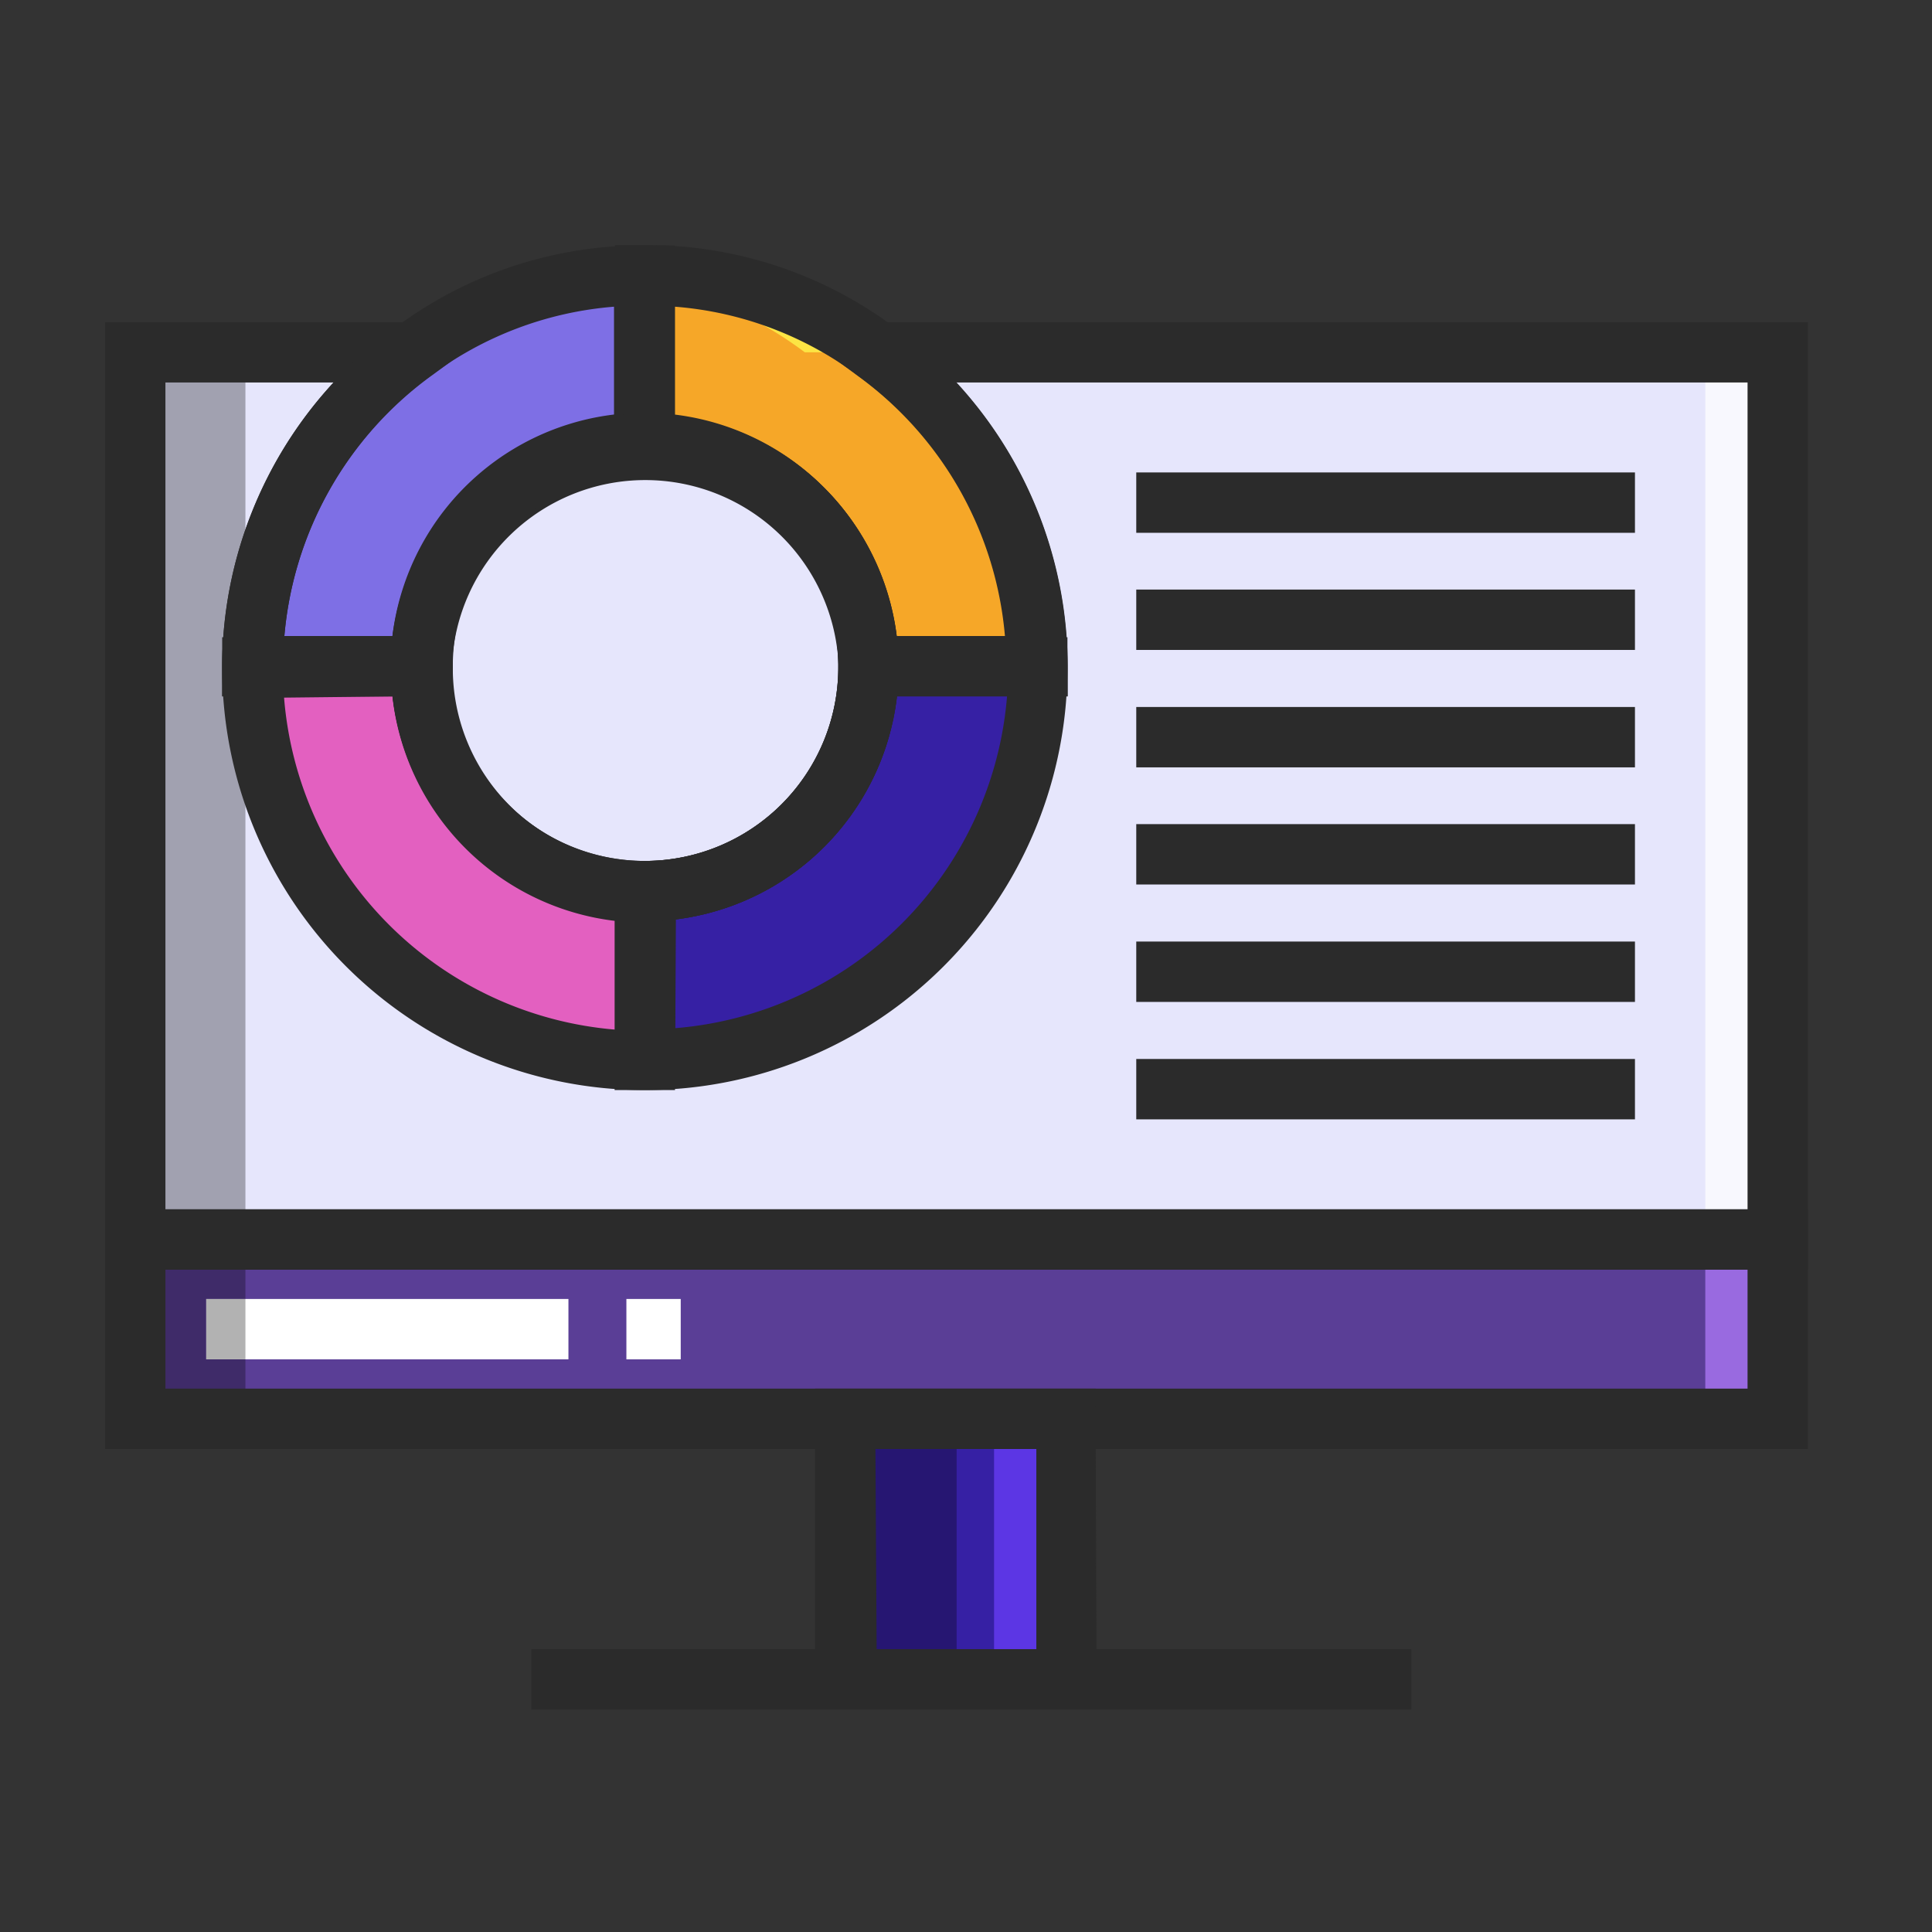
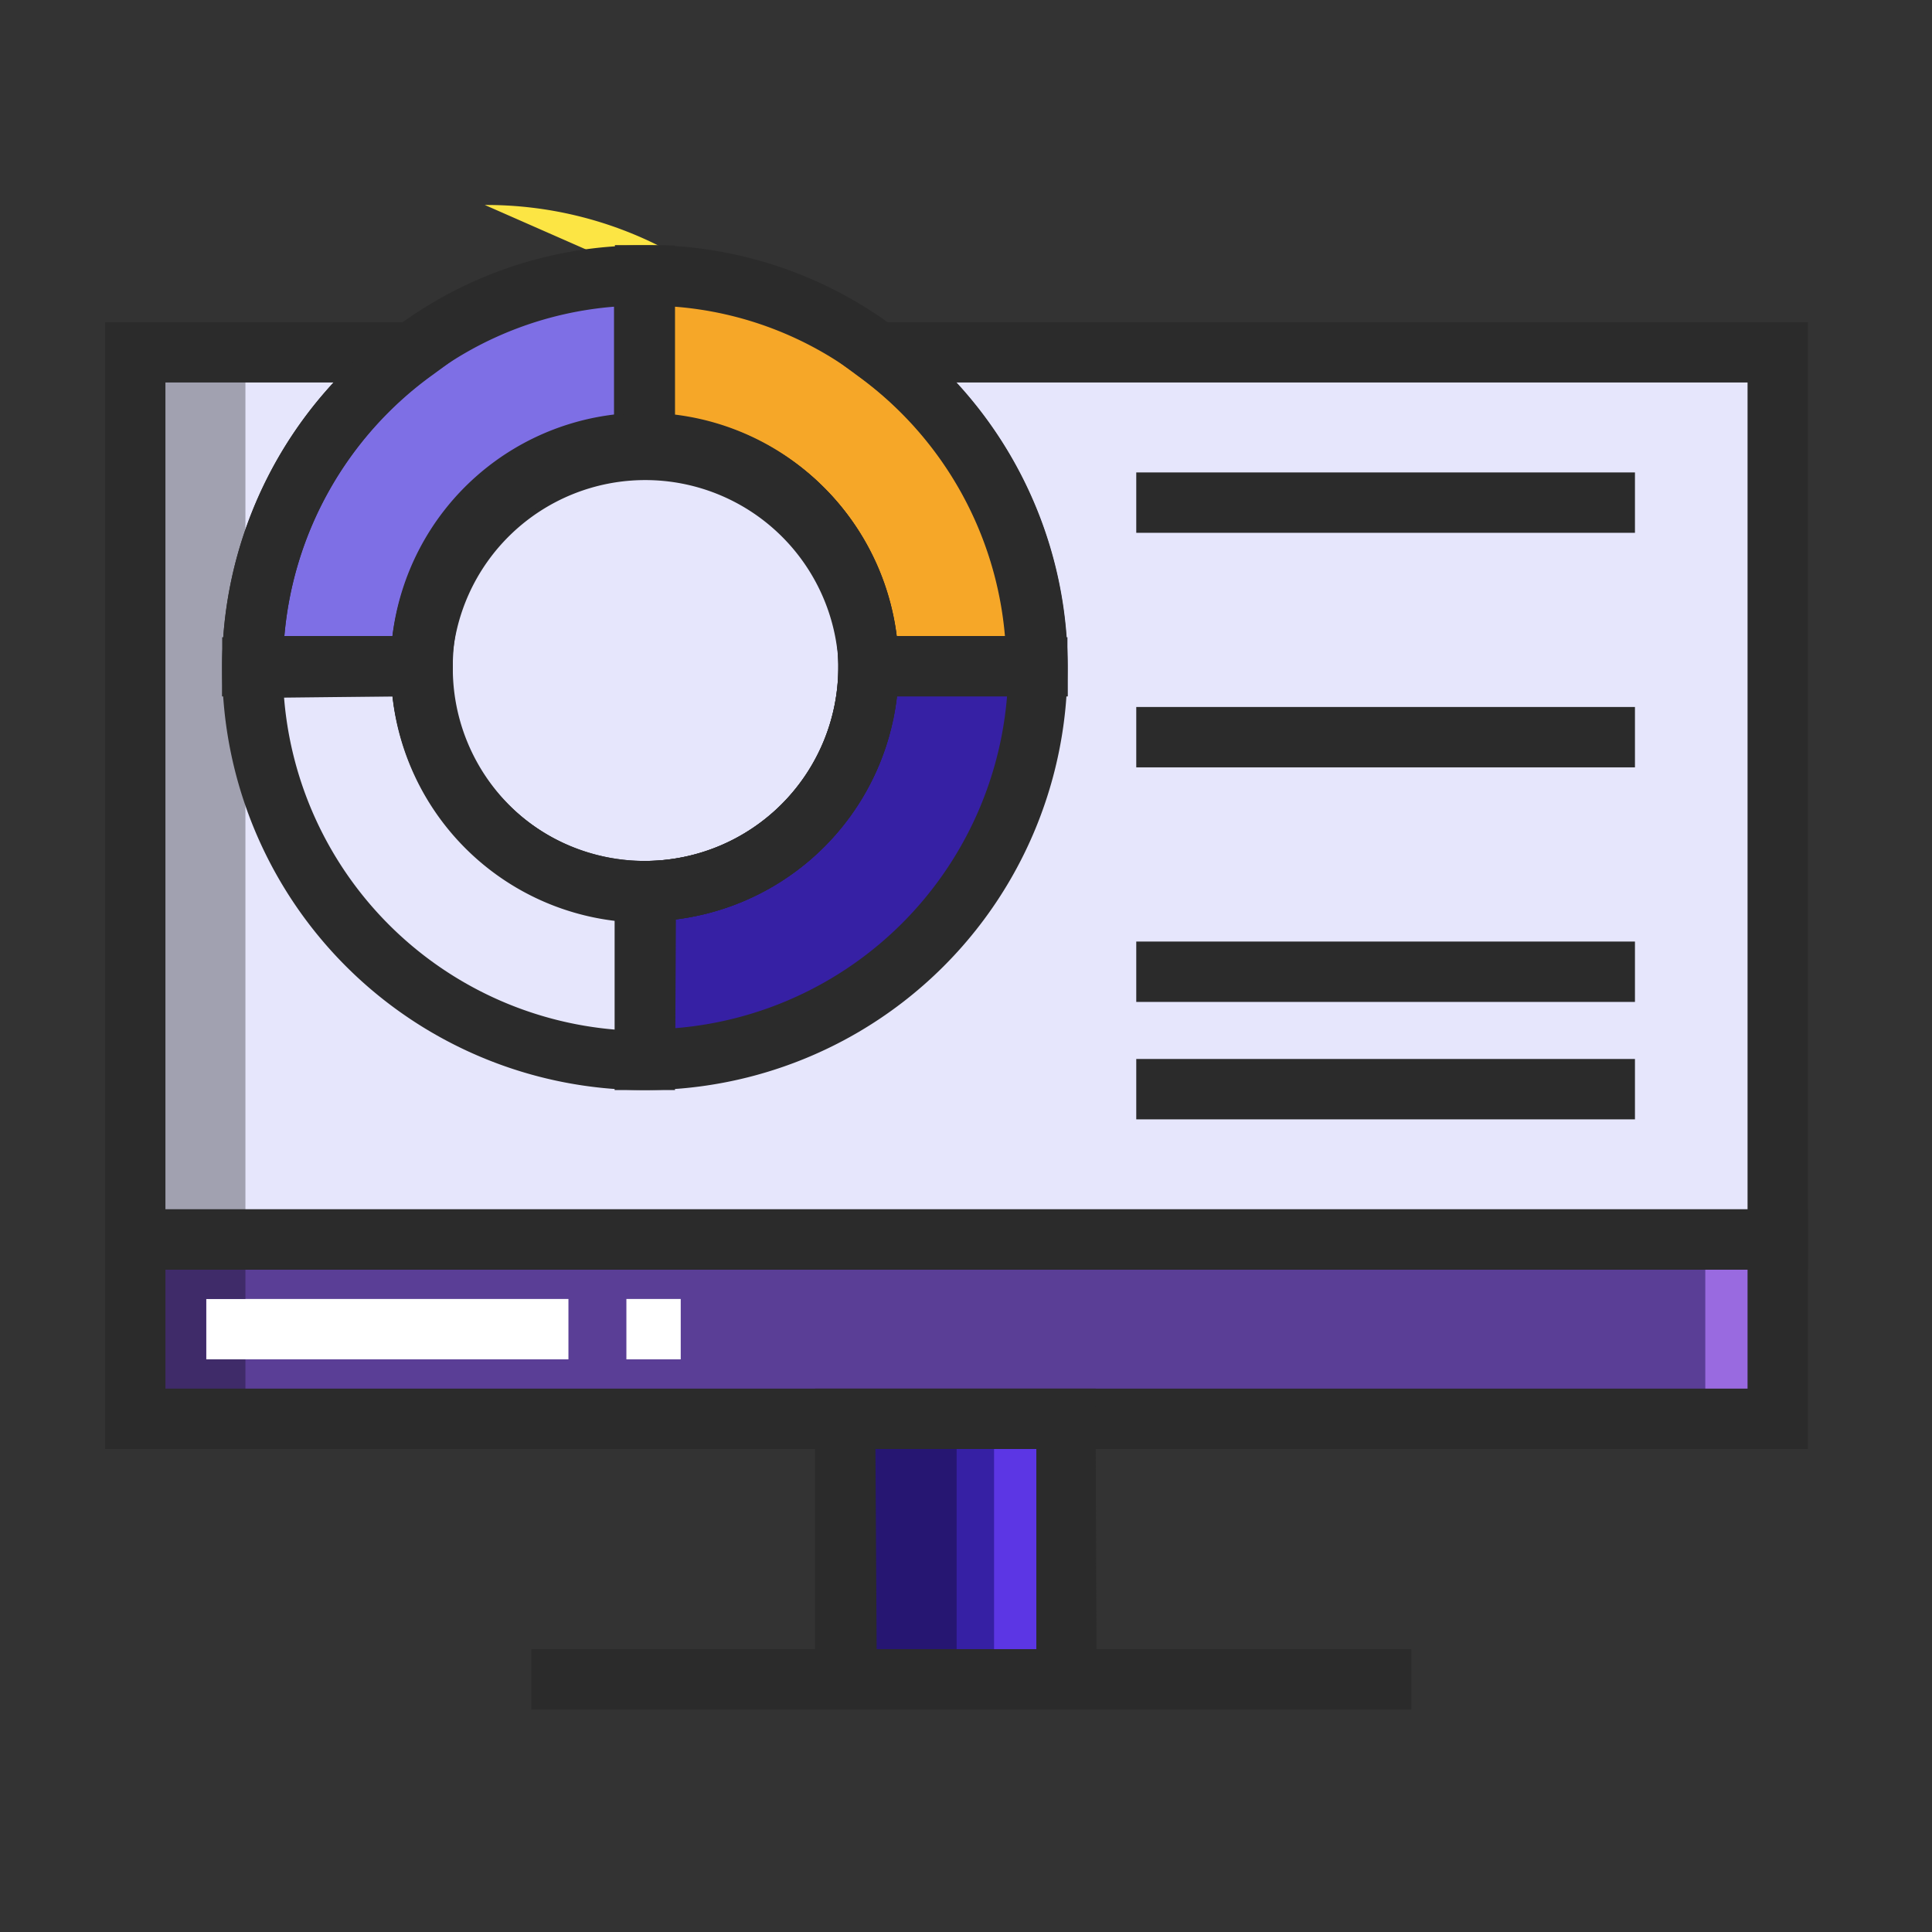
<svg xmlns="http://www.w3.org/2000/svg" id="Color" viewBox="0 0 64 64">
  <rect x="0" y="0" width="64" height="64" fill="#333333" stroke="none" />
  <defs>
    <style>.cls-1{fill:#e6e6fc;}.cls-2{fill:#5a3e96;}.cls-3{fill:#3620a4;}.cls-4{fill:#7e6fe5;}.cls-5{fill:#f6a728;}.cls-6{fill:#e360c0;}.cls-7{fill:#fff;}.cls-8{fill:none;stroke:#fff;stroke-miterlimit:10;stroke-width:2px;}.cls-9{fill:#261672;}.cls-10{fill:#a1a1b0;}.cls-11{fill:#3f2b69;}.cls-12{fill:#b2b2b2;}.cls-13{fill:#5c36e4;}.cls-14{fill:#d6bdf7;}.cls-15{fill:#fce544;}.cls-16{fill:#f8f8fe;}.cls-17{fill:#996ae0;}.cls-18{fill:#2b2b2b;}</style>
  </defs>
  <path class="cls-1" d="M58.89,11.67V41.06H4.48V11.67h9.19a13,13,0,0,0-5.3,10.4H14a7.41,7.41,0,0,1,14.82,0h5.59a13,13,0,0,0-5.3-10.4H58.89" />
  <polyline class="cls-2" points="58.89 41.06 58.89 47.01 4.48 47.01 4.48 41.06 58.89 41.06" />
  <polyline class="cls-3" points="35.33 47.01 35.33 55.63 28.04 55.63 28.04 47.01 35.33 47.01" />
  <path class="cls-4" d="M21.36,9.12V14.7A7.41,7.41,0,0,0,14,22.07H8.37a13,13,0,0,1,5.3-10.4,12.73,12.73,0,0,1,7.69-2.55" />
  <path class="cls-5" d="M34.36,22.07H28.77a7.4,7.4,0,0,0-7.41-7.37V9.12a12.74,12.74,0,0,1,7.7,2.55,13,13,0,0,1,5.3,10.4" />
  <path class="cls-3" d="M34.36,22.07v0a13,13,0,0,1-13,13V29.52a7.41,7.41,0,0,0,7.41-7.41v0Z" />
-   <path class="cls-6" d="M21.36,29.52v5.59a13,13,0,0,1-13-13v0H14v0a7.41,7.41,0,0,0,7.41,7.41" />
  <polyline class="cls-7" points="6.83 45.03 18.83 45.03 18.83 43.03 6.83 43.03 6.83 45.03" />
  <line class="cls-8" x1="20.75" y1="44.03" x2="22.55" y2="44.03" />
  <polyline class="cls-9" points="31.69 47.01 28.04 47.01 28.04 55.63 31.69 55.63 31.69 47.01" />
  <polyline class="cls-10" points="8.13 11.67 4.48 11.67 4.48 41.06 8.13 41.06 8.13 11.67" />
  <polyline class="cls-11" points="8.13 41.06 4.48 41.06 4.48 47.01 8.13 47.01 8.13 45.03 6.83 45.03 6.83 43.03 8.13 43.03 8.13 41.06" />
-   <polyline class="cls-12" points="8.13 43.03 6.83 43.03 6.83 45.03 8.13 45.03 8.13 43.03" />
  <polyline class="cls-13" points="35.33 47.01 32.93 47.01 32.93 55.63 35.33 55.63 35.33 47.01" />
  <path class="cls-7" d="M21.36,9.12h0v.22h0V9.12a12.75,12.75,0,0,1,5.9,1.42,12.75,12.75,0,0,0-5.9-1.42" />
  <path class="cls-14" d="M21.36,9.12h0c-.4,0-.79,0-1.18.05.41,0,.81.1,1.2.17V9.12" />
-   <path class="cls-15" d="M21.36,9.12v.22a12.69,12.69,0,0,1,5.3,2.33h2.4a12.06,12.06,0,0,0-1.8-1.13,12.75,12.75,0,0,0-5.9-1.42" />
+   <path class="cls-15" d="M21.36,9.12v.22h2.4a12.06,12.06,0,0,0-1.8-1.13,12.75,12.75,0,0,0-5.9-1.42" />
  <polyline class="cls-7" points="58.89 11.67 56.49 11.67 58.89 11.67 58.89 41.06 58.89 47.01 58.89 47.01 58.89 41.06 58.89 11.67" />
-   <polyline class="cls-16" points="58.89 11.67 56.49 11.67 56.49 41.06 58.89 41.06 58.89 11.67" />
  <polyline class="cls-17" points="58.89 41.06 58.89 41.06 56.49 41.06 56.49 47.01 58.89 47.01 58.89 41.06" />
  <path class="cls-18" d="M59.89,42.06H3.48V10.67H16.72l-2.46,1.8a11.92,11.92,0,0,0-4.84,8.6H13a8.4,8.4,0,0,1,16.68,0h3.61a11.9,11.9,0,0,0-4.85-8.6L26,10.67H59.89Zm-54.41-2H57.89V12.67H31.67a13.9,13.9,0,0,1,3.69,9.39v1H27.78v-1a6.41,6.41,0,0,0-12.81,0v1H7.36v-1a13.9,13.9,0,0,1,3.69-9.39H5.48Z" />
  <path class="cls-18" d="M59.89,48H3.48V40.06H59.89ZM5.48,46H57.89V42.06H5.48Z" />
  <path class="cls-18" d="M36.33,56.63H27V46h9.29Zm-7.29-2h5.29V48H29Z" />
  <rect class="cls-18" x="17.6" y="54.63" width="29.15" height="2" />
  <path class="cls-18" d="M15,23.07H7.36v-1a13.91,13.91,0,0,1,5.71-11.2,13.66,13.66,0,0,1,8.28-2.74h1V15.7h-1A6.36,6.36,0,0,0,15,22.08Zm-5.53-2H13a8.48,8.48,0,0,1,7.34-7.31v-3.6a11.7,11.7,0,0,0-6.09,2.3A11.94,11.94,0,0,0,9.42,21.07Z" />
  <path class="cls-18" d="M35.37,23.07H27.78v-1a6.37,6.37,0,0,0-6.41-6.38h-1V8.12h1a13.68,13.68,0,0,1,8.3,2.75,13.92,13.92,0,0,1,5.7,11.19Zm-5.67-2h3.61a11.9,11.9,0,0,0-4.85-8.6,11.63,11.63,0,0,0-6.1-2.31v3.6A8.46,8.46,0,0,1,29.7,21.07Z" />
  <path class="cls-18" d="M21.36,36.11h-1V28.52h1a6.42,6.42,0,0,0,6.41-6.41v-1l1,0h6.59v1A14,14,0,0,1,21.36,36.11Zm1-5.65v3.6a12,12,0,0,0,11-11H29.71A8.42,8.42,0,0,1,22.36,30.46Z" />
  <path class="cls-18" d="M22.36,36.11h-1a14,14,0,0,1-14-14v-1l1,0H15v1a6.42,6.42,0,0,0,6.4,6.45h1Zm-12.95-13a12,12,0,0,0,11,11v-3.6A8.42,8.42,0,0,1,13,23.07Z" />
  <path class="cls-18" d="M21.36,30.52a8.41,8.41,0,1,1,8.41-8.46v.05A8.42,8.42,0,0,1,21.36,30.52Zm0-14.82a6.41,6.41,0,1,0,6.41,6.41l1,0h-1A6.37,6.37,0,0,0,21.36,15.7Z" />
  <path class="cls-18" d="M21.36,30.52a8.41,8.41,0,1,1,8.41-8.46v.05A8.42,8.42,0,0,1,21.36,30.52Zm0-14.82a6.41,6.41,0,1,0,6.41,6.41l1,0h-1A6.37,6.37,0,0,0,21.36,15.7Z" />
  <rect class="cls-18" x="37.64" y="15.65" width="16.52" height="2" />
-   <rect class="cls-18" x="37.64" y="19.53" width="16.52" height="2" />
  <rect class="cls-18" x="37.64" y="23.42" width="16.52" height="2" />
-   <rect class="cls-18" x="37.64" y="27.3" width="16.52" height="2" />
  <rect class="cls-18" x="37.64" y="31.19" width="16.52" height="2" />
  <rect class="cls-18" x="37.64" y="35.08" width="16.52" height="2" />
</svg>